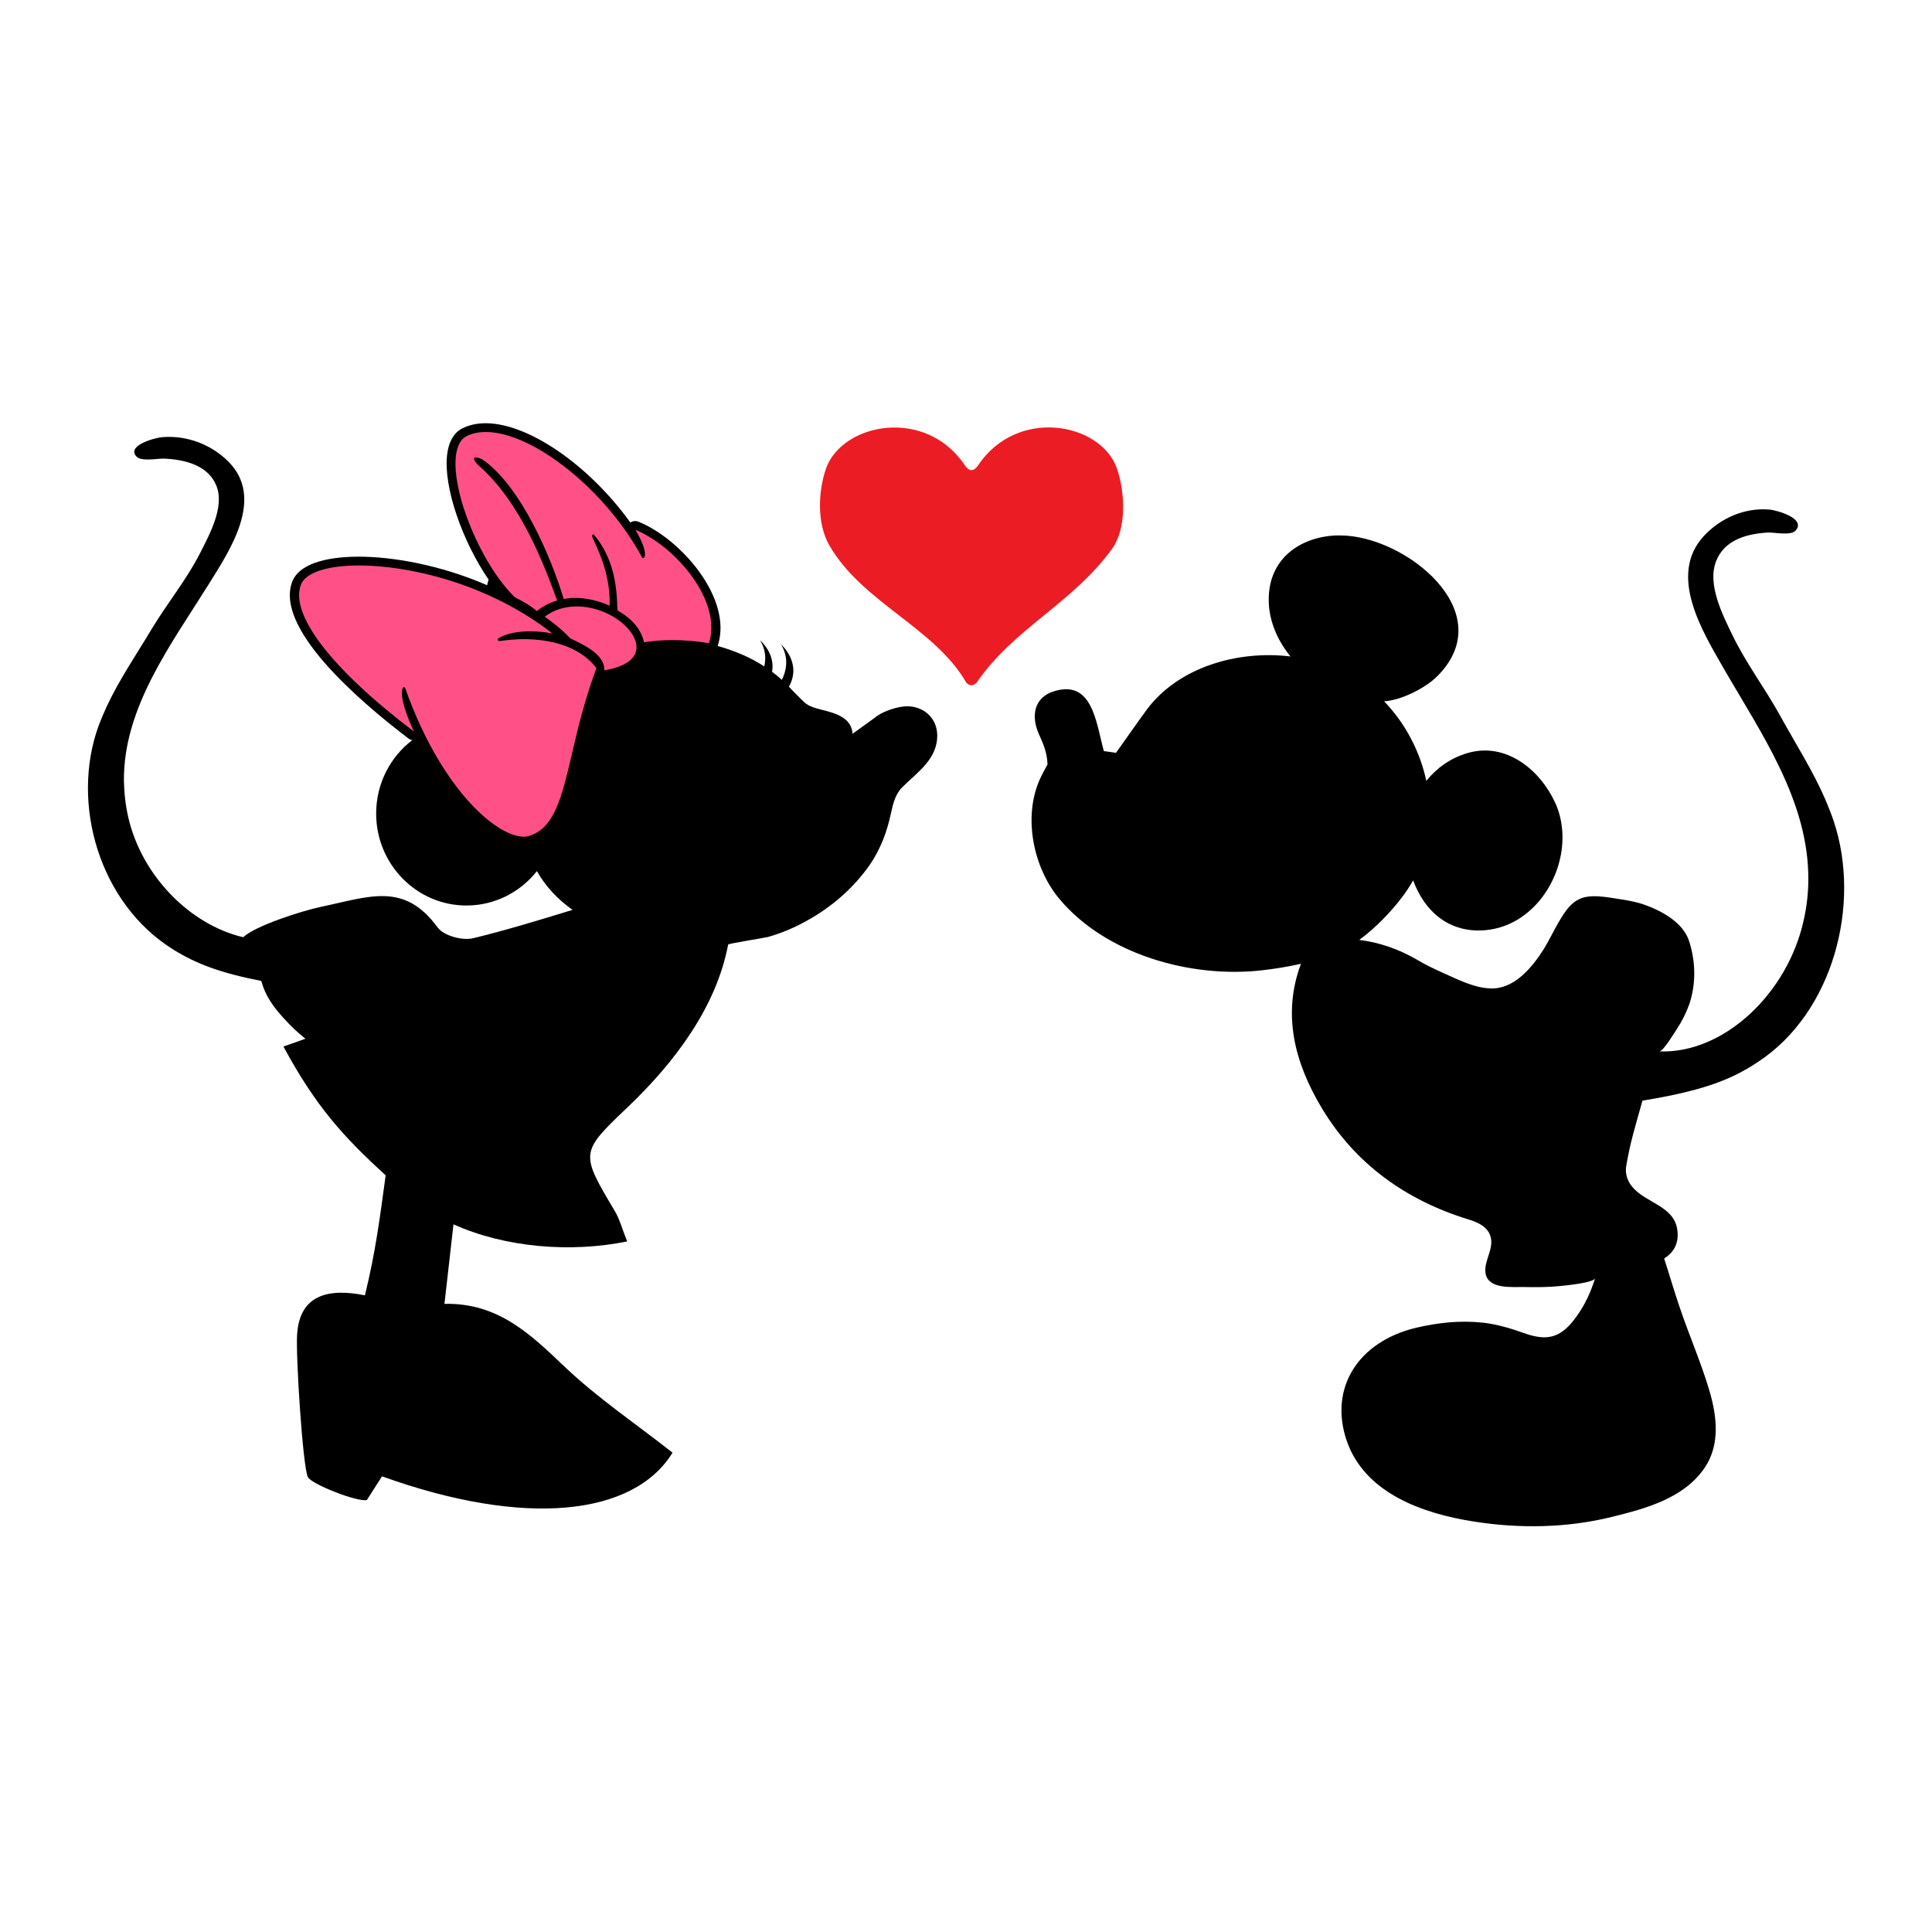
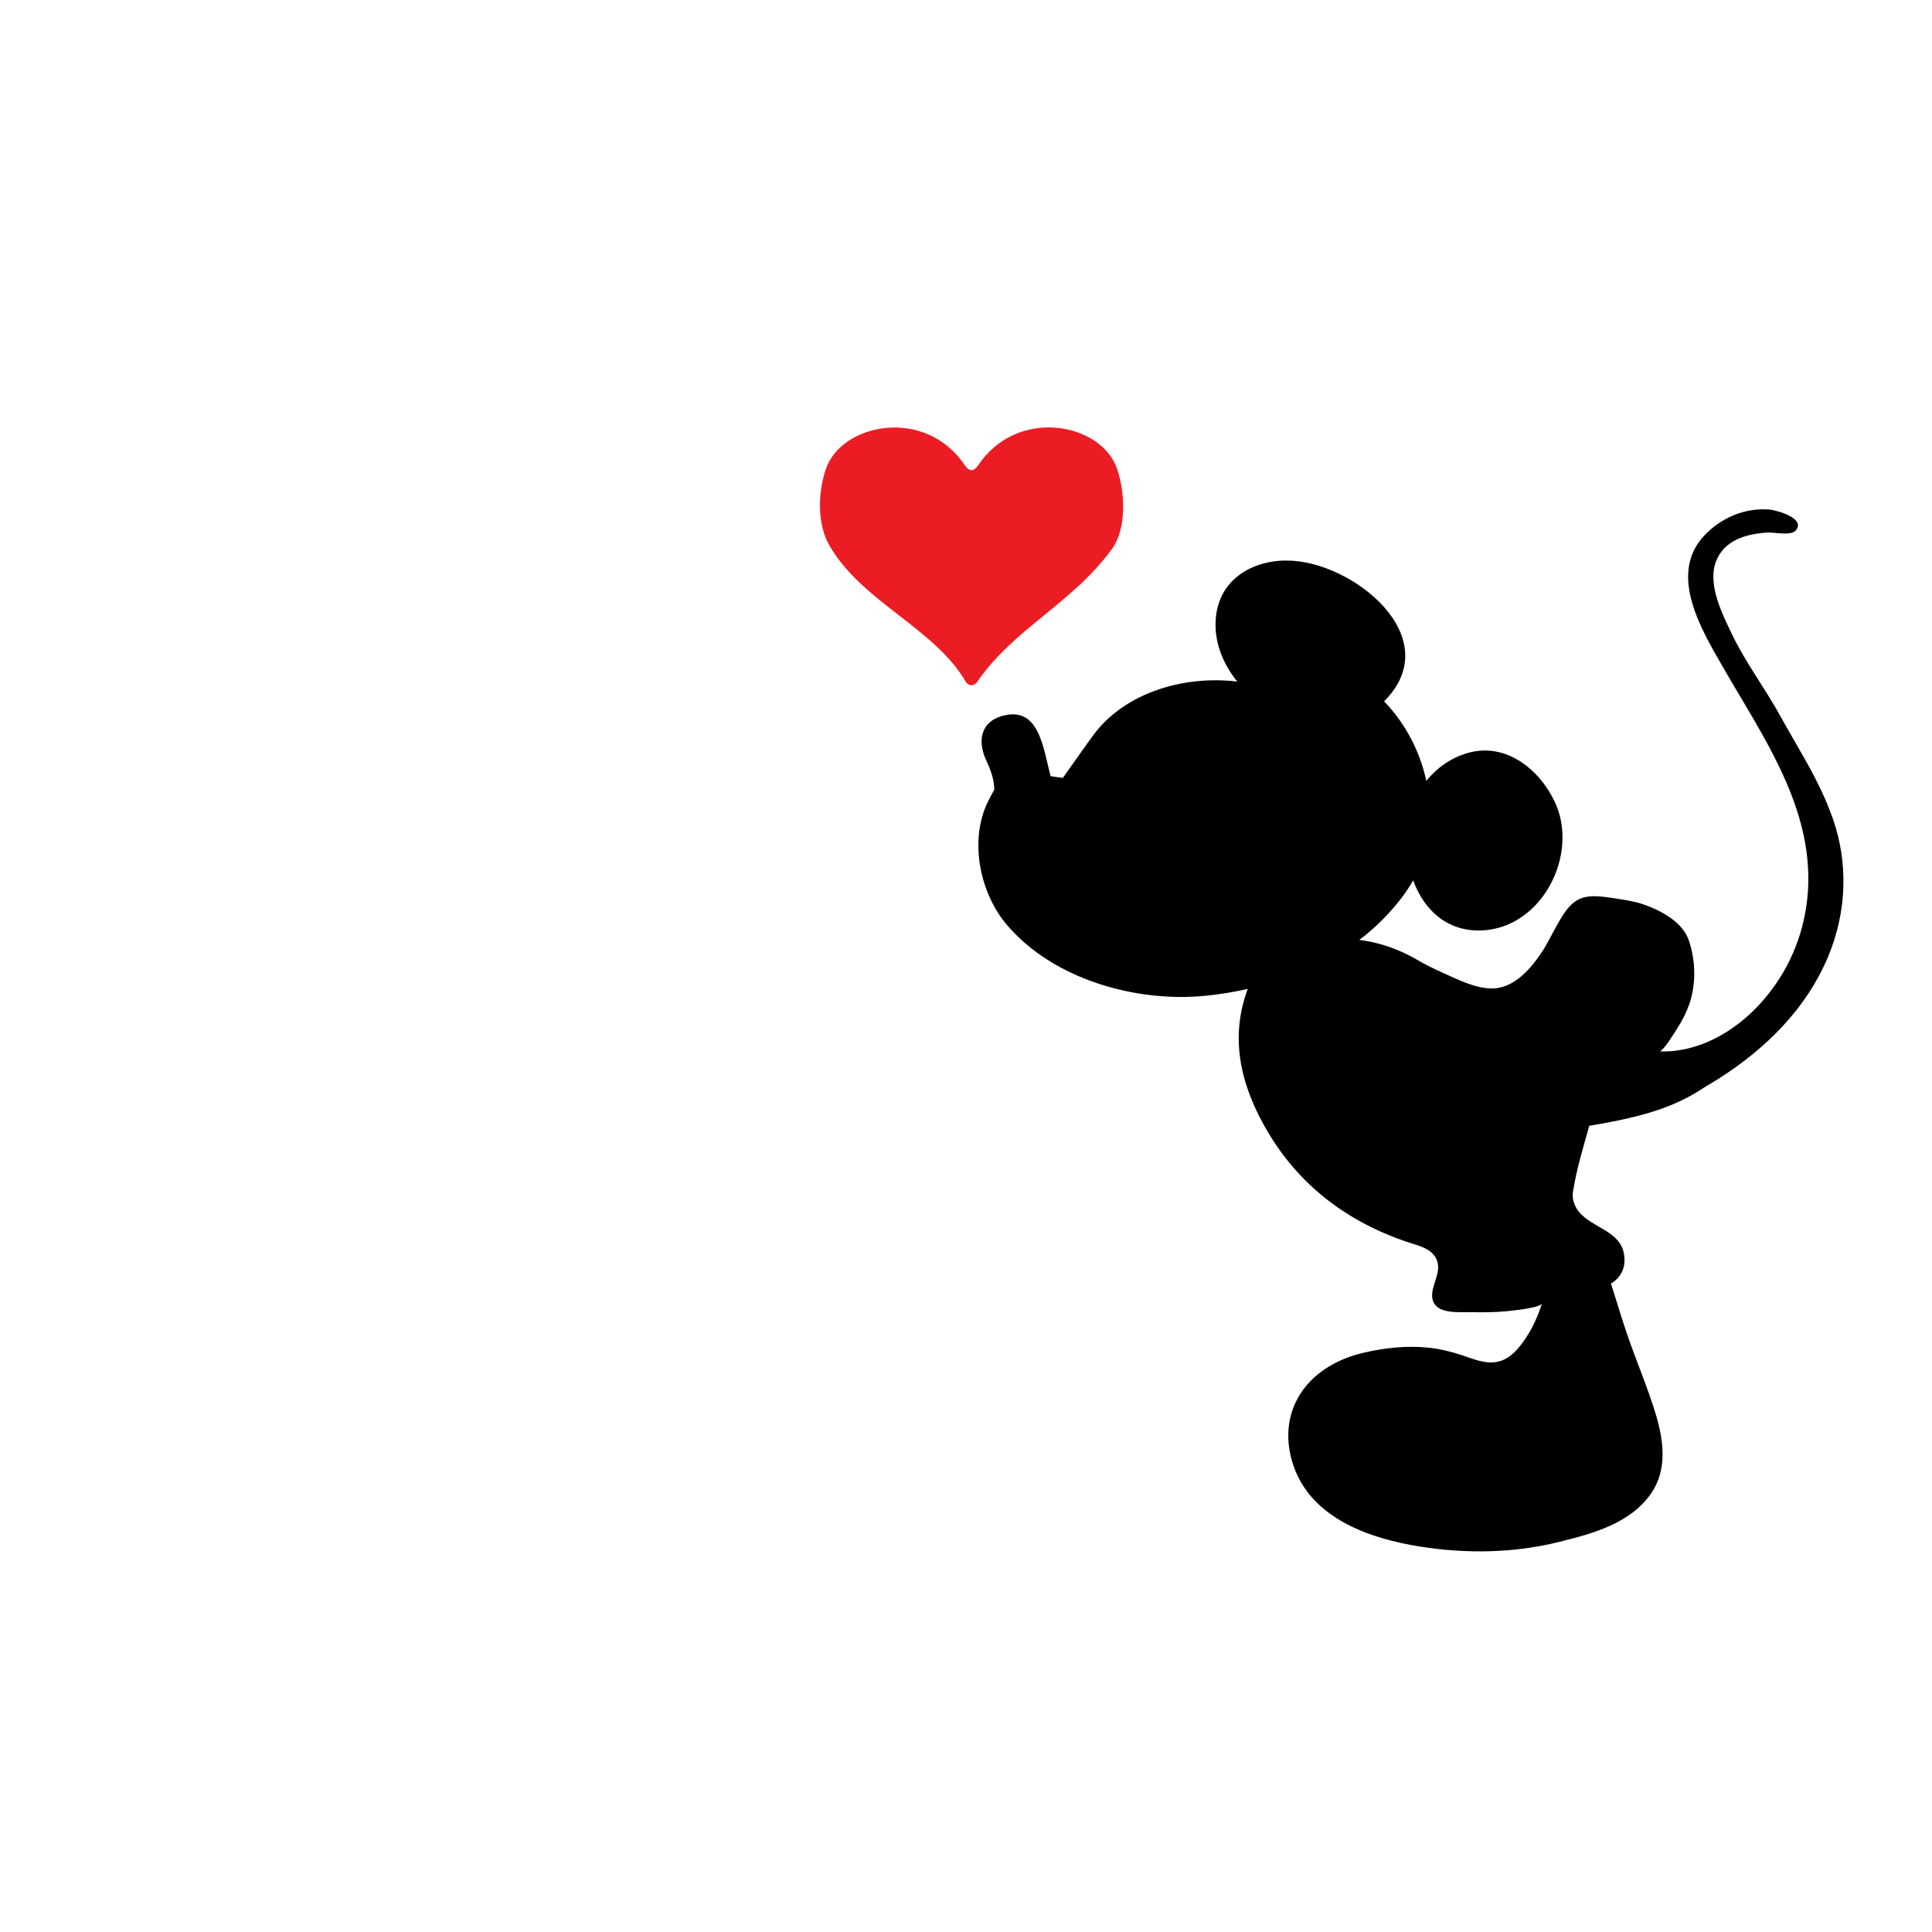
<svg xmlns="http://www.w3.org/2000/svg" version="1.1" id="Warstwa_1" x="0px" y="0px" viewBox="0 0 792 792" style="enable-background:new 0 0 792 792;" xml:space="preserve">
  <style type="text/css">
	.st0{fill-rule:evenodd;clip-rule:evenodd;}
	.st1{fill:#EC1C24;}
	.st2{fill-rule:evenodd;clip-rule:evenodd;fill:#FF5187;}
</style>
-   <path d="M751.7,336.6c-1-3-2.2-5.9-3.4-8.8c-5.2-12-12.3-23-18.6-34.5c-6.2-11.2-14-21.5-19.6-33.1c-4-8.3-10.2-20.5-6.7-29.9  c3.3-8.9,12.5-11.5,21.4-12c2.5-0.1,9.4,1.4,11.3-0.8c4.4-5-7.7-8.3-10.6-8.6c-10.2-0.9-20.1,3.4-27,10.8  c-14.9,16.1-0.6,39.1,8.1,54.3c15.4,26.7,34.9,54.4,34.7,86.6c0,5.3-0.6,10.7-1.8,16.2c-6.5,30.5-33,55.3-59.3,54.2  c1.6,0.1,6.2-7.7,7.1-9c2.2-3.3,4-6.9,5.3-10.6c2.7-8.3,2.5-17.1-0.1-25.4c-2.4-7.9-11.6-12.8-18.9-15.3c-4.2-1.4-9-2-13.4-2.7  c-3.3-0.5-6.8-0.9-10.1-0.3c-5.7,1.1-8.6,6-11.3,10.6c-2,3.5-3.8,7.2-5.9,10.7c-4.7,7.4-12,16.5-21.8,16.2  c-6.8-0.2-13.5-3.7-19.6-6.4c-3.8-1.7-7.5-3.5-11-5.6c-7.5-4.3-15.3-6.9-23.3-7.9c6.6-4.8,13.1-11.6,17.4-17.3  c1.8-2.3,3.3-4.7,4.7-7.1c4.6,12.5,14.6,21.8,29.8,20.4c19.1-1.8,32.1-21.1,31.4-39.4c-0.2-4.5-1.1-8.9-3.1-13.1  c-6.2-13.3-20.1-24.7-35.8-20.1c-6.9,2-12.6,6.1-16.9,11.4c-2.6-12.1-8.6-23.6-17.3-32.6c7.3-0.5,17-5.5,21.8-10.3  c26.3-26.3-13.2-57.6-39.6-57.7c-0.7,0-1.3,0-2,0c-14.9,0.7-27.6,9.7-27.5,26.4c0,8.3,3.4,16.4,8.9,23.2  c-21.8-2.6-45.6,4.4-58.6,21.4c-1.9,2.5-12.9,18.1-12.9,18.1c-1.7-0.2-3.3-0.5-5-0.7c-3.2-11.9-4.7-29.2-20.2-24.6  c-8.5,2.5-9.8,10.3-6.3,17.9c1.9,4.1,3.3,7.8,3.4,12.2c-1.1,2-2.2,4-3.2,6.2c-6.9,15.6-2.5,36.2,8,48.8  c19.1,22.9,53.9,32.6,82.8,29.4c5.5-0.6,10.9-1.5,16.3-2.7c-7.7,20.6-2.7,40.5,8.7,59.4c13.7,22.7,34.4,37.5,59.7,45.3  c3.7,1.1,8.1,2.9,9.3,7c1.6,5.2-2.9,10.2-2,15.3c1.2,6.5,10.9,5.4,15.7,5.5c4.9,0.1,9.9,0.1,14.8-0.4c1.9-0.2,13.8-1.3,14.4-3.2  c-1.7,5.4-4,10.6-7.3,15.2c-3.5,5-7.6,9.3-14.2,9c-4-0.2-7.6-1.7-11.4-3c-4.3-1.4-8.7-2.5-13.2-3c-9.1-1-18.4,0-27.3,2.1  c-23.8,5.7-35.7,24.7-28.5,46.1c7.4,21.9,31.6,30.1,52,33.3c18.8,3,38.4,2.7,56.9-1.9c13.8-3.4,29.4-7.6,37.9-20.1  c6.5-9.6,5-21.3,1.9-31.8c-3.4-11.4-8.2-22.4-12-33.6c-2.3-6.7-4.3-13.6-6.5-20.4c3.7-2.3,6.2-6,5.4-11.7c-1.3-9.9-13-11-18.5-17.7  c-1.9-2.3-2.9-5.2-2.5-8.2c1.7-10.2,3.8-16.6,6.7-27.1c24.3-4,36.2-8.4,47.4-15.9C751.5,415.1,763.1,370.7,751.7,336.6z" />
-   <path class="st0" d="M369.8,289.7c-3.5,0.5-8.5,2.2-11.3,4.6l-9,6.5c-0.4-6.9-7.7-8.6-12.9-9.9c-6.5-1.7-6-2.2-11.2-7.3  c-0.7-0.7-1.3-1.4-2-2.1c5.5-9.8-3.2-17.3-3.2-17.3c3.6,6,1.8,11.6,0.3,14.5c-1.3-1.2-2.6-2.3-4-3.3c1.4-7.6-4.9-12.9-4.9-12.9  c2.4,4,2.4,7.7,1.7,10.7c-5.8-3.8-12.1-6.4-19.1-8.4c0-0.1,0.1-0.2,0.1-0.3c6.1-19.2-15.2-43.6-32.5-50.6c-0.4-0.2-0.9-0.3-1.4-0.3  c-0.7,0-1.4,0.2-2,0.6c-16.6-23.1-41.5-40.7-59.3-40.7c-3.8,0-7.1,0.8-10,2.3c0,0-0.1,0.1-0.1,0.1c-3.2,1.9-5.1,5.4-5.7,10.5  c-1.6,13.3,6.3,35.6,17,51.2c-0.2,0.8-0.5,1.6-0.6,2.3c-19.4-8.4-38.9-11.7-52.6-11.7c-14.9,0-24.6,3.6-27.2,10  c-7.6,18.9,26.5,48.5,47.5,64.5c0.5,0.4,1,0.6,1.6,0.7c-9,6.9-14.8,17.8-14.8,30.1c0,20.8,16.6,37.7,37,37.7  c11.7,0,22.1-5.5,28.9-14.1c3.6,6.4,8.6,11.6,14.6,15.9c-14.4,4.4-27.5,8.4-40.7,11.6c-4.4,1.1-12.1-1-14.6-4.4  c-13.7-18.8-28-12.6-47.6-8.5c-8.2,1.7-27.3,7.9-32.1,12.5c-21.8-5.1-41.6-25.2-47.1-49.1c-1.2-5.2-1.7-10.2-1.8-15.1  c-0.2-29.9,19.2-55.6,34.7-80.4c8.8-14.1,23.1-35.4,8.1-50.4c-6.9-6.9-16.8-10.8-27-10c-2.9,0.2-15,3.4-10.6,8  c2,2.1,8.8,0.7,11.3,0.8c8.9,0.4,18.1,2.9,21.4,11.1c3.5,8.6-2.8,20-6.7,27.7c-5.5,10.8-13.3,20.3-19.6,30.7  c-6.4,10.7-13.4,20.9-18.6,32c-1.2,2.7-2.4,5.4-3.4,8.1c-11.5,31.7,0.2,72.8,30.7,91.7c9.2,5.7,19,9.5,35.9,12.8  c0.1,0.1,0.1,0.2,0.2,0.3c1.6,5.8,4.8,10.3,9,14.9c2.9,3.2,5.8,6,9,8.5c-2.1,0.8-4.9,1.8-9,3.2c13.3,24.8,25.2,37.6,41.9,52.8  c-2.5,18.3-4.1,31.1-8.5,49.2c-14.9-3-26.8-0.3-27.8,16.1c-0.6,8.6,2.3,54,4.4,58.4c1.4,2.9,20.5,10.4,24.2,9.4c0,0,3.7-5.8,6.2-9.7  c58.6,21.1,103.2,16.2,119.1-9.7c-15-11.8-30.6-22.3-44.1-35.1c-14-13.3-27.3-26.4-49.4-25.9l3.7-32.6c21.3,9.6,48.3,11.7,71.2,7  c-2.1-5.2-3.1-9.2-5.1-12.5c-14.2-23.9-14.3-23.9,5.6-42.8c19.1-18.3,36-40.7,40.9-66.4c0.1-0.4,14.8-2.7,16.3-3.1  c5.4-1.5,10.6-3.7,15.5-6.4c10.3-5.6,19.5-13.5,26.2-23.1c4.5-6.5,7.2-13.8,8.8-21.5c0.8-3.7,1.8-7.7,4.6-10.4  c6.3-6.3,14.6-11.6,14.3-21.7C383.9,293.5,377.4,288.6,369.8,289.7z" />
+   <path d="M751.7,336.6c-1-3-2.2-5.9-3.4-8.8c-5.2-12-12.3-23-18.6-34.5c-6.2-11.2-14-21.5-19.6-33.1c-4-8.3-10.2-20.5-6.7-29.9  c3.3-8.9,12.5-11.5,21.4-12c2.5-0.1,9.4,1.4,11.3-0.8c4.4-5-7.7-8.3-10.6-8.6c-10.2-0.9-20.1,3.4-27,10.8  c-14.9,16.1-0.6,39.1,8.1,54.3c15.4,26.7,34.9,54.4,34.7,86.6c0,5.3-0.6,10.7-1.8,16.2c-6.5,30.5-33,55.3-59.3,54.2  c1.6,0.1,6.2-7.7,7.1-9c2.2-3.3,4-6.9,5.3-10.6c2.7-8.3,2.5-17.1-0.1-25.4c-2.4-7.9-11.6-12.8-18.9-15.3c-4.2-1.4-9-2-13.4-2.7  c-3.3-0.5-6.8-0.9-10.1-0.3c-5.7,1.1-8.6,6-11.3,10.6c-2,3.5-3.8,7.2-5.9,10.7c-4.7,7.4-12,16.5-21.8,16.2  c-6.8-0.2-13.5-3.7-19.6-6.4c-3.8-1.7-7.5-3.5-11-5.6c-7.5-4.3-15.3-6.9-23.3-7.9c6.6-4.8,13.1-11.6,17.4-17.3  c1.8-2.3,3.3-4.7,4.7-7.1c4.6,12.5,14.6,21.8,29.8,20.4c19.1-1.8,32.1-21.1,31.4-39.4c-0.2-4.5-1.1-8.9-3.1-13.1  c-6.2-13.3-20.1-24.7-35.8-20.1c-6.9,2-12.6,6.1-16.9,11.4c-2.6-12.1-8.6-23.6-17.3-32.6c26.3-26.3-13.2-57.6-39.6-57.7c-0.7,0-1.3,0-2,0c-14.9,0.7-27.6,9.7-27.5,26.4c0,8.3,3.4,16.4,8.9,23.2  c-21.8-2.6-45.6,4.4-58.6,21.4c-1.9,2.5-12.9,18.1-12.9,18.1c-1.7-0.2-3.3-0.5-5-0.7c-3.2-11.9-4.7-29.2-20.2-24.6  c-8.5,2.5-9.8,10.3-6.3,17.9c1.9,4.1,3.3,7.8,3.4,12.2c-1.1,2-2.2,4-3.2,6.2c-6.9,15.6-2.5,36.2,8,48.8  c19.1,22.9,53.9,32.6,82.8,29.4c5.5-0.6,10.9-1.5,16.3-2.7c-7.7,20.6-2.7,40.5,8.7,59.4c13.7,22.7,34.4,37.5,59.7,45.3  c3.7,1.1,8.1,2.9,9.3,7c1.6,5.2-2.9,10.2-2,15.3c1.2,6.5,10.9,5.4,15.7,5.5c4.9,0.1,9.9,0.1,14.8-0.4c1.9-0.2,13.8-1.3,14.4-3.2  c-1.7,5.4-4,10.6-7.3,15.2c-3.5,5-7.6,9.3-14.2,9c-4-0.2-7.6-1.7-11.4-3c-4.3-1.4-8.7-2.5-13.2-3c-9.1-1-18.4,0-27.3,2.1  c-23.8,5.7-35.7,24.7-28.5,46.1c7.4,21.9,31.6,30.1,52,33.3c18.8,3,38.4,2.7,56.9-1.9c13.8-3.4,29.4-7.6,37.9-20.1  c6.5-9.6,5-21.3,1.9-31.8c-3.4-11.4-8.2-22.4-12-33.6c-2.3-6.7-4.3-13.6-6.5-20.4c3.7-2.3,6.2-6,5.4-11.7c-1.3-9.9-13-11-18.5-17.7  c-1.9-2.3-2.9-5.2-2.5-8.2c1.7-10.2,3.8-16.6,6.7-27.1c24.3-4,36.2-8.4,47.4-15.9C751.5,415.1,763.1,370.7,751.7,336.6z" />
  <path class="st1" d="M400.4,279.8c15.1-22.2,39.3-32.4,55.6-55c5.9-8.3,5.2-23.1,1.9-32.7c-6.5-18.8-41-25.5-57.1-1.1  c-1.7,2.3-3.4,2.3-5.1,0c-16.1-24.4-50.5-17.6-57.1,1.1c-3.3,9.6-3.7,22.7,1.4,31.5c13.5,23.4,43.1,33.7,56.1,56.2  C397.6,281.4,399,281.2,400.4,279.8L400.4,279.8z" />
-   <path class="st2" d="M244.5,273.9c-4.8,12.9-7.6,24.6-10,35c-4.2,17.9-7.2,30.9-18,33.9c-0.5,0.1-1.1,0.2-1.7,0.2c0,0,0,0,0,0  c-6.3,0-15.1-5.8-23.5-15.4c-7-8-17-22.4-25.2-45.5c-0.1-0.2-0.3-0.4-0.5-0.4c0,0,0,0,0,0c-0.2,0-0.4,0.1-0.5,0.3  c-1.5,3.3,1.9,12.2,4.6,17.9c-33.9-25.7-51.1-48.2-46.3-60.3c1.9-4.9,10.9-7.8,23.8-7.8c20.3,0,52.9,7.3,79.3,27.9  c-3-0.6-6.2-0.9-9.2-0.9c-3.8,0-9.2,0.5-13,2.9c-0.2,0.1-0.3,0.4-0.2,0.7c0.1,0.2,0.3,0.4,0.5,0.4c0,0,0.1,0,0.1,0  c3.5-0.5,7-0.8,10.3-0.8C224.4,262.1,237.1,264.2,244.5,273.9z M236.4,248.6c-4.9,0-9.4,1.4-13.1,4.2c3.3,2.4,6.5,4.7,10.4,8.8  l0.3,0.2c5.3,2.5,14.1,6.6,13.7,13c8.9-1.5,13.6-5,13.2-10C260.4,257.4,248.9,248.6,236.4,248.6z M260.5,217.2  c1.7,2.9,4.7,8.6,3.7,11.2c-0.1,0.2-0.3,0.3-0.5,0.4c0,0,0,0,0,0c-0.2,0-0.4-0.1-0.5-0.3c-14.7-27.4-44.6-51.4-64-51.4  c-3.2,0-6,0.6-8.3,1.9c-2.2,1.3-3.5,3.9-4,7.8c-1.8,15.3,10.3,44.4,24,57.9l0.1,0.1c3.5,1.8,6.1,3.2,9.1,5.7c2.4-2,5.6-3.6,8.3-4.3  c-5.4-14.8-14.9-40.2-32.1-55.3c-1.5-1.3-2.2-2.7-1.9-3.1c0.3-0.5,1.7-0.3,3.3,0.5c15.9,10.9,28.4,40.6,33.4,57.3  c1.5-0.4,3.1-0.5,4.8-0.5c4.3,0,9.4,1.1,14,3.2c0.4-11.6-3.9-21.1-6-25.7c-0.7-1.5-1.1-2.4-1.2-2.9c0-0.3,0.1-0.5,0.3-0.6  c0.1,0,0.2,0,0.2,0c0.2,0,0.3,0.1,0.4,0.2c7.9,9.6,9.3,20.5,9.5,30.9c6.1,3.5,9.8,7.9,10.9,13.1c3.5-0.6,7.4-0.9,11.6-0.9  c5,0,10.2,0.4,15,1.3C296.3,246.4,276.7,223.8,260.5,217.2z" />
</svg>